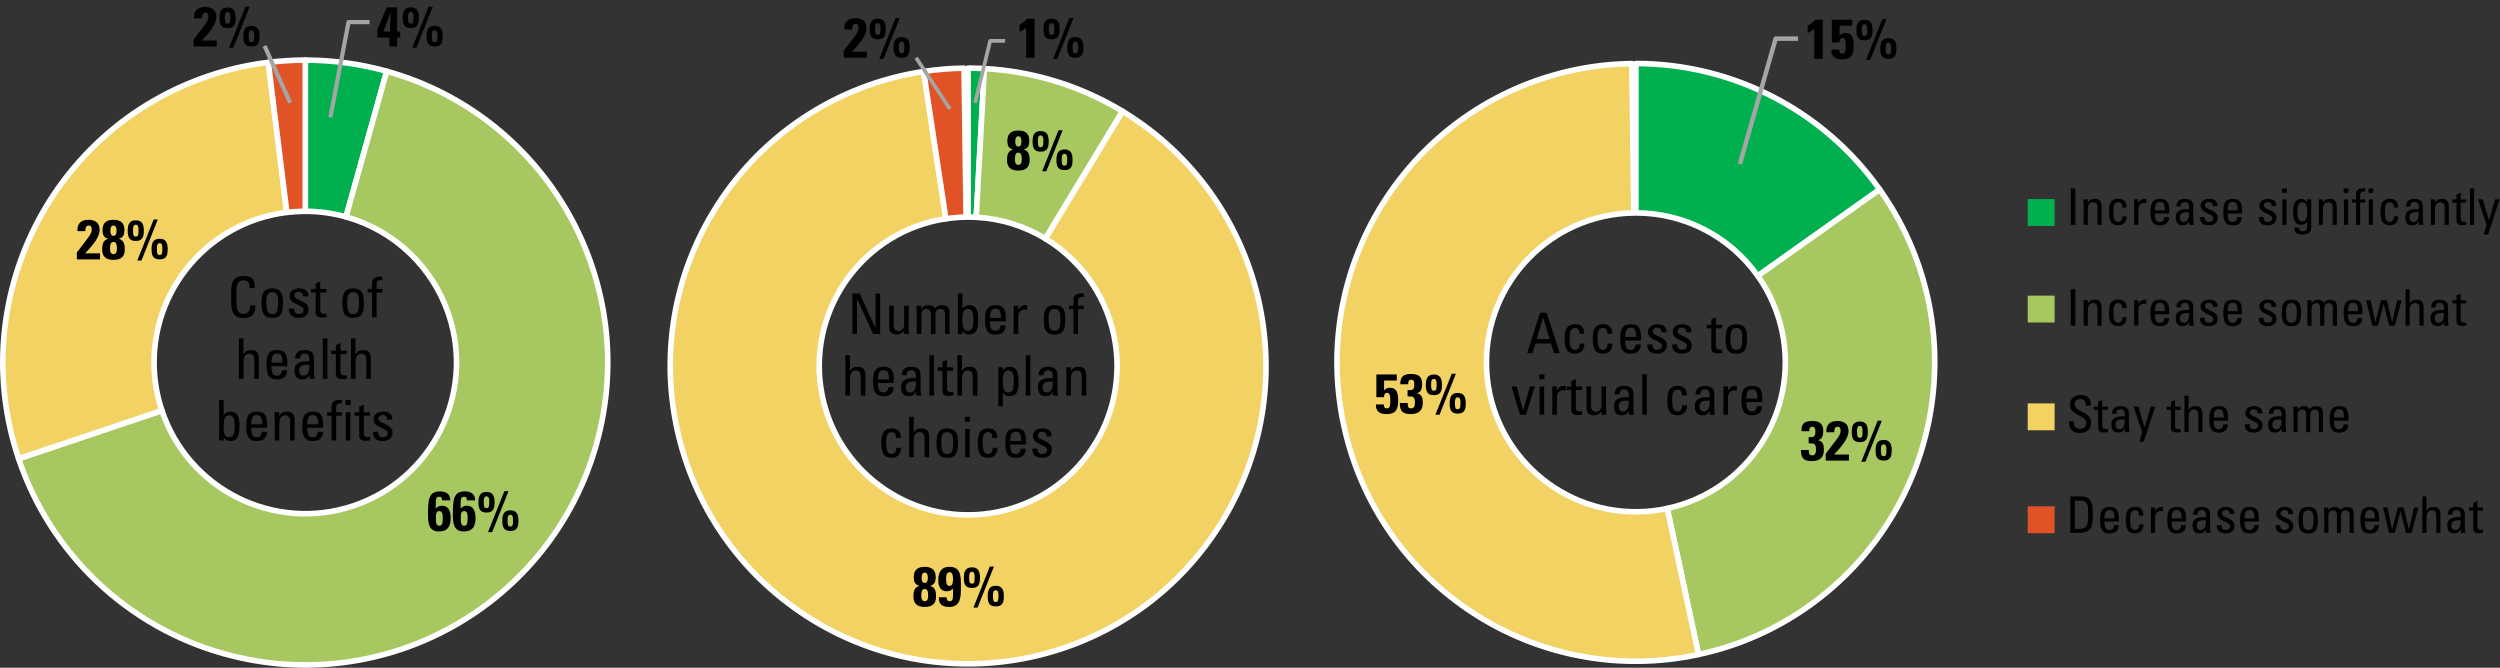
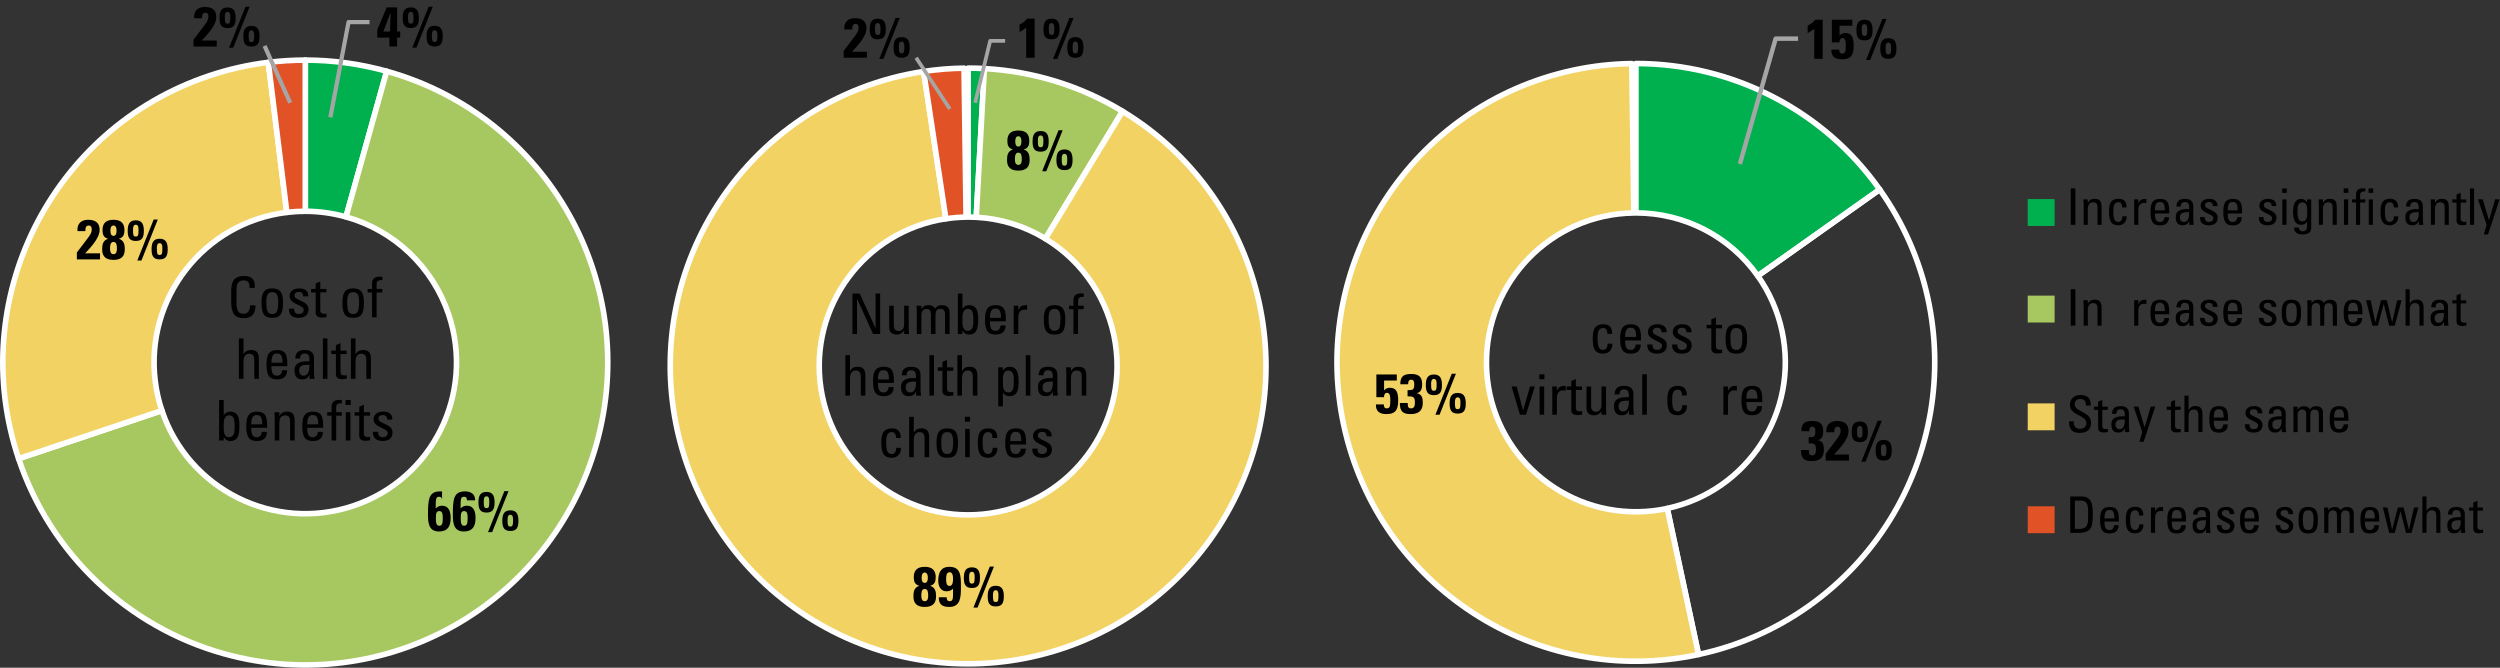
<svg xmlns="http://www.w3.org/2000/svg" version="1.1" id="Layer_1" x="0px" y="0px" viewBox="0 0 446.34 119.22" style="enable-background:new 0 0 446.34 119.22;" xml:space="preserve">
  <rect x="0" y="0" width="446.34" height="119.22" fill="#333333" stroke="none" />
  <style type="text/css">
	.st0{fill:#00B04F;}
	.st1{fill:none;stroke:#FFFFFF;stroke-linejoin:round;stroke-miterlimit:10;}
	.st2{fill:#A7C861;}
	.st3{fill:#F3D264;}
	.st4{fill:#E15226;}
	.st5{fill:none;stroke:#A6A5A5;stroke-width:0.75;stroke-linejoin:round;stroke-miterlimit:10;}
	.st6{fill:none;stroke:#A6A5A5;stroke-width:0.669;stroke-linejoin:round;stroke-miterlimit:10;}
	.st7{fill:none;stroke:#A6A5A5;stroke-width:0.799;stroke-linejoin:round;stroke-miterlimit:10;}
</style>
  <g>
    <g>
      <path class="st0" d="M54.5,10.73c4.91,0,9.8,0.67,14.54,1.99l-7.27,26c-2.37-0.66-4.81-1-7.27-1V10.73z" />
      <path class="st1" d="M54.5,10.73c4.91,0,9.8,0.67,14.54,1.99l-7.27,26c-2.37-0.66-4.81-1-7.27-1L54.5,10.73z" />
    </g>
    <g>
      <path class="st2" d="M69.04,12.72c28.72,8.03,45.49,37.81,37.46,66.53c-8.03,28.72-37.81,45.49-66.53,37.46    C22.74,111.9,9.01,98.86,3.32,81.89l25.59-8.59c4.74,14.13,20.04,21.75,34.18,17.01c14.13-4.74,21.75-20.04,17.01-34.18    c-2.85-8.48-9.71-15-18.33-17.41L69.04,12.72z" />
      <path class="st1" d="M69.04,12.72c28.72,8.03,45.49,37.81,37.46,66.53c-8.03,28.72-37.81,45.49-66.53,37.46    C22.74,111.9,9.01,98.86,3.32,81.89l25.59-8.59c4.74,14.13,20.04,21.75,34.18,17.01c14.13-4.74,21.75-20.04,17.01-34.18    c-2.85-8.48-9.71-15-18.33-17.41L69.04,12.72z" />
    </g>
    <g>
      <path class="st3" d="M3.32,81.89c-9.48-28.27,5.74-58.87,34.01-68.36c3.43-1.15,6.97-1.96,10.57-2.4l3.3,26.79    c-14.8,1.82-25.31,15.3-23.49,30.1c0.22,1.8,0.62,3.57,1.2,5.28L3.32,81.89z" />
      <path class="st1" d="M3.32,81.89c-9.48-28.27,5.74-58.87,34.01-68.36c3.43-1.15,6.97-1.96,10.57-2.4l3.3,26.79    c-14.8,1.82-25.31,15.3-23.49,30.1c0.22,1.8,0.62,3.57,1.2,5.28L3.32,81.89z" />
    </g>
    <g>
      <path class="st4" d="M47.9,11.14c2.19-0.27,4.4-0.41,6.61-0.41v26.99c-1.1,0-2.21,0.07-3.3,0.2L47.9,11.14z" />
      <path class="st1" d="M47.9,11.14c2.19-0.27,4.4-0.41,6.61-0.41v26.99c-1.1,0-2.21,0.07-3.3,0.2L47.9,11.14z" />
    </g>
    <g>
      <polyline class="st5" points="58.98,20.94 62.23,3.94 65.97,3.94   " />
    </g>
    <g>
      <line class="st5" x1="51.81" y1="18.35" x2="47.23" y2="8.19" />
    </g>
    <g>
      <g>
        <path d="M67.36,5.3c1.68-3.95,1.68-3.97,1.69-3.98h1.85v4.31h0.55v1.08H70.9V8.3h-1.38V6.71h-2.16V5.3z M69.64,5.63l0.09-3.33     h-0.02l-1.27,3.33H69.64z" />
        <path d="M71.9,3.21c0-1.04,0.23-1.89,1.44-1.89c1.21,0,1.44,0.85,1.44,1.89c0,1.18-0.32,1.8-1.44,1.8     C72.22,5.01,71.9,4.39,71.9,3.21z M73.83,3.1c0-0.35,0.02-0.99-0.49-0.99c-0.51,0-0.49,0.64-0.49,0.99     c0,0.83,0.05,1.12,0.49,1.12C73.78,4.22,73.83,3.93,73.83,3.1z M74.35,8.51h-0.74l2.92-7.32h0.74L74.35,8.51z M76.16,6.5     c0-1.04,0.23-1.89,1.44-1.89s1.44,0.85,1.44,1.89c0,1.18-0.32,1.8-1.44,1.8C76.48,8.3,76.16,7.68,76.16,6.5z M78.09,6.39     c0-0.35,0.02-0.99-0.49-0.99s-0.49,0.64-0.49,0.99c0,0.83,0.05,1.12,0.49,1.12C78.04,7.51,78.09,7.22,78.09,6.39z" />
      </g>
    </g>
    <g>
      <g>
-         <path d="M78.92,89.33c0.01-0.18-0.02-0.34-0.09-0.45c-0.08-0.12-0.2-0.19-0.4-0.19c-0.62,0-0.64,0.31-0.64,2.08     c0.39-0.34,0.6-0.48,1.12-0.48c1.3,0,1.55,1.15,1.55,2.22c0,1.45-0.53,2.38-2.1,2.38c-1.82,0-1.95-1.56-1.95-2.99     c0-2.78,0.15-4.17,2.14-4.17c1.06,0,1.85,0.45,1.84,1.6H78.92z M79.05,92.52c0-0.88-0.11-1.27-0.64-1.27     c-0.55,0-0.59,0.51-0.59,1.39c0,0.41,0,1.23,0.58,1.23C78.88,93.86,79.05,93.6,79.05,92.52z" />
+         <path d="M78.92,89.33c0.01-0.18-0.02-0.34-0.09-0.45c-0.08-0.12-0.2-0.19-0.4-0.19c-0.62,0-0.64,0.31-0.64,2.08     c0.39-0.34,0.6-0.48,1.12-0.48c1.3,0,1.55,1.15,1.55,2.22c0,1.45-0.53,2.38-2.1,2.38c-1.82,0-1.95-1.56-1.95-2.99     c0-2.78,0.15-4.17,2.14-4.17H78.92z M79.05,92.52c0-0.88-0.11-1.27-0.64-1.27     c-0.55,0-0.59,0.51-0.59,1.39c0,0.41,0,1.23,0.58,1.23C78.88,93.86,79.05,93.6,79.05,92.52z" />
        <path d="M83.36,89.33c0.01-0.18-0.02-0.34-0.09-0.45c-0.08-0.12-0.2-0.19-0.4-0.19c-0.62,0-0.64,0.31-0.64,2.08     c0.39-0.34,0.6-0.48,1.12-0.48c1.3,0,1.55,1.15,1.55,2.22c0,1.45-0.53,2.38-2.1,2.38c-1.82,0-1.95-1.56-1.95-2.99     c0-2.78,0.15-4.17,2.14-4.17c1.06,0,1.85,0.45,1.84,1.6H83.36z M83.49,92.52c0-0.88-0.11-1.27-0.64-1.27     c-0.55,0-0.59,0.51-0.59,1.39c0,0.41,0,1.23,0.58,1.23C83.32,93.86,83.49,93.6,83.49,92.52z" />
        <path d="M85.42,89.71c0-1.04,0.23-1.89,1.44-1.89c1.21,0,1.44,0.85,1.44,1.89c0,1.18-0.32,1.8-1.44,1.8     C85.74,91.51,85.42,90.89,85.42,89.71z M87.35,89.6c0-0.35,0.02-0.99-0.49-0.99c-0.51,0-0.49,0.64-0.49,0.99     c0,0.83,0.05,1.12,0.49,1.12C87.3,90.72,87.35,90.43,87.35,89.6z M87.87,95h-0.74l2.92-7.32h0.74L87.87,95z M89.68,93     c0-1.04,0.23-1.89,1.44-1.89s1.44,0.85,1.44,1.89c0,1.18-0.32,1.8-1.44,1.8C90,94.79,89.68,94.17,89.68,93z M91.6,92.89     c0-0.35,0.02-0.99-0.49-0.99s-0.49,0.64-0.49,0.99c0,0.83,0.05,1.12,0.49,1.12C91.55,94,91.6,93.72,91.6,92.89z" />
      </g>
    </g>
    <g>
      <g>
        <path d="M13.72,46.31v-1.23c2.2-2.93,2.66-3.27,2.66-4.14c0-0.35-0.13-0.68-0.53-0.68c-0.58,0-0.61,0.55-0.61,1h-1.41     c-0.1-1.3,0.63-2.02,1.92-2.02c1.21,0,2.04,0.49,2.04,1.8c0,1.57-1.83,3.35-2.59,4.19h2.66v1.08H13.72z" />
        <path d="M18.24,44.52c0-0.86,0.13-1.57,1.03-1.89v-0.02c-0.79-0.2-0.97-0.78-0.97-1.52c0-1.27,0.67-1.85,1.96-1.85     c1.29,0,1.96,0.58,1.96,1.85c0,0.74-0.18,1.32-0.97,1.52v0.02c0.9,0.32,1.03,1.03,1.03,1.89c0,1.31-0.7,1.88-2.02,1.88     S18.24,45.83,18.24,44.52z M19.65,44.43c0,0.4,0.07,0.95,0.61,0.95s0.61-0.55,0.61-0.95c0-0.42,0.02-1.24-0.61-1.24     C19.63,43.19,19.65,44.01,19.65,44.43z M19.71,41.17c0,0.36,0.05,0.94,0.55,0.94s0.55-0.58,0.55-0.94c0-0.34-0.06-0.91-0.55-0.91     S19.71,40.83,19.71,41.17z" />
        <path d="M22.8,41.22c0-1.04,0.23-1.89,1.44-1.89c1.21,0,1.44,0.85,1.44,1.89c0,1.18-0.32,1.8-1.44,1.8     C23.12,43.02,22.8,42.4,22.8,41.22z M24.73,41.11c0-0.35,0.02-0.99-0.49-0.99c-0.51,0-0.49,0.64-0.49,0.99     c0,0.83,0.05,1.12,0.49,1.12C24.68,42.23,24.73,41.94,24.73,41.11z M25.25,46.52h-0.74l2.92-7.32h0.74L25.25,46.52z M27.06,44.51     c0-1.04,0.23-1.89,1.44-1.89s1.44,0.85,1.44,1.89c0,1.18-0.32,1.8-1.44,1.8C27.38,46.31,27.06,45.69,27.06,44.51z M28.99,44.4     c0-0.35,0.02-0.99-0.49-0.99s-0.49,0.64-0.49,0.99c0,0.83,0.05,1.12,0.49,1.12C28.94,45.52,28.99,45.23,28.99,44.4z" />
      </g>
    </g>
    <g>
      <g>
        <path d="M34.55,8.31V7.08c2.2-2.93,2.66-3.27,2.66-4.14c0-0.35-0.13-0.68-0.53-0.68c-0.58,0-0.61,0.55-0.61,1h-1.41     c-0.1-1.3,0.63-2.02,1.92-2.02c1.21,0,2.04,0.49,2.04,1.8c0,1.57-1.83,3.35-2.59,4.19h2.66v1.08H34.55z" />
        <path d="M39.19,3.22c0-1.04,0.23-1.89,1.44-1.89c1.21,0,1.44,0.85,1.44,1.89c0,1.18-0.32,1.8-1.44,1.8     C39.51,5.02,39.19,4.4,39.19,3.22z M41.12,3.11c0-0.35,0.02-0.99-0.49-0.99c-0.51,0-0.49,0.64-0.49,0.99     c0,0.83,0.05,1.12,0.49,1.12C41.07,4.23,41.12,3.94,41.12,3.11z M41.64,8.52H40.9l2.92-7.32h0.74L41.64,8.52z M43.45,6.51     c0-1.04,0.23-1.89,1.44-1.89s1.44,0.85,1.44,1.89c0,1.18-0.32,1.8-1.44,1.8C43.77,8.31,43.45,7.69,43.45,6.51z M45.38,6.4     c0-0.35,0.02-0.99-0.49-0.99S44.4,6.05,44.4,6.4c0,0.83,0.05,1.12,0.49,1.12C45.33,7.52,45.38,7.23,45.38,6.4z" />
      </g>
    </g>
    <g>
      <g>
        <path d="M44.54,51.41c0.01-0.41-0.02-0.82-0.21-1.05c-0.19-0.23-0.62-0.31-0.81-0.31c-0.76,0-1.06,0.46-1.09,0.56     c-0.03,0.08-0.21,0.26-0.21,1.5v1.93c0,1.77,0.58,1.98,1.29,1.98c0.28,0,1.13-0.1,1.14-1.51h0.95c0.04,2.28-1.57,2.28-2.04,2.28     c-0.9,0-2.28-0.06-2.28-2.86v-2.04c0-2.04,0.9-2.62,2.32-2.62c1.43,0,1.98,0.74,1.89,2.14H44.54z" />
        <path d="M46.69,54.19c0-1.48,0.17-2.7,1.92-2.7s1.92,1.22,1.92,2.7c0,2.23-0.85,2.55-1.92,2.55S46.69,56.42,46.69,54.19z      M49.67,53.84c0-1.38-0.43-1.68-1.06-1.68c-0.63,0-1.06,0.3-1.06,1.68c0,1.64,0.21,2.23,1.06,2.23S49.67,55.48,49.67,53.84z" />
        <path d="M53.32,56.74c-1.09,0-1.77-0.48-1.74-1.64h0.93c0,0.29,0.01,0.97,0.84,0.97c0.49,0,0.87-0.25,0.87-0.77     c0-0.9-2.52-0.92-2.52-2.43c0-0.53,0.32-1.38,1.74-1.38c0.9,0,1.67,0.43,1.6,1.43h-0.91c0.01-0.53-0.27-0.81-0.79-0.81     c-0.44,0-0.78,0.24-0.78,0.68c0,0.89,2.52,0.87,2.52,2.41C55.08,56.31,54.32,56.74,53.32,56.74z" />
        <path d="M56.36,51.59v-0.97l0.82-0.37v1.34h1.1v0.62h-1.1v3.09c0,0.32,0,0.73,0.75,0.73c0.06,0,0.19-0.02,0.37-0.04v0.63     c-0.27,0.02-0.54,0.08-0.81,0.08c-0.78,0-1.13-0.32-1.13-0.9v-3.59h-0.83v-0.62H56.36z" />
        <path d="M61.13,54.19c0-1.48,0.17-2.7,1.92-2.7c1.75,0,1.92,1.22,1.92,2.7c0,2.23-0.85,2.55-1.92,2.55     C61.98,56.74,61.13,56.42,61.13,54.19z M64.11,53.84c0-1.38-0.43-1.68-1.06-1.68c-0.63,0-1.06,0.3-1.06,1.68     c0,1.64,0.21,2.23,1.06,2.23S64.11,55.48,64.11,53.84z" />
        <path d="M66.42,51.59v-0.98c0-1.02,0.72-1.22,1.45-1.22c0.17,0,0.27,0.01,0.39,0.03v0.59c-0.87-0.06-1.02,0.31-1.02,0.72v0.86     h1.02v0.62h-1.02v4.43h-0.82v-4.43h-0.78v-0.62H66.42z" />
        <path d="M45.4,67.64v-3.42c0-0.62-0.2-1.06-0.9-1.06c-0.82,0-1.03,0.66-1.03,1.51v2.97h-0.82v-7.22h0.82v2.82h0.04     c0.33-0.59,0.71-0.75,1.37-0.75c0.86,0,1.34,0.43,1.34,1.57v3.58H45.4z" />
        <path d="M48.46,65.38c0,1.41,0.38,1.69,1.02,1.69c0.56,0,0.85-0.45,0.88-0.96h0.9c-0.01,1.12-0.7,1.63-1.76,1.63     c-1.07,0-1.92-0.32-1.92-2.55c0-1.48,0.17-2.7,1.92-2.7c1.44,0,1.8,0.79,1.8,2.46v0.43H48.46z M50.43,64.76     c0-1.47-0.41-1.65-1.01-1.65c-0.52,0-0.95,0.25-0.96,1.65H50.43z" />
        <path d="M55.26,66.91h-0.02c-0.25,0.58-0.64,0.83-1.27,0.83c-1.07,0-1.38-0.69-1.38-1.66c0-1.53,1.5-1.6,2.65-1.57     c0.02-0.67,0.03-1.4-0.85-1.4c-0.55,0-0.84,0.37-0.79,0.9h-0.89c0.04-1.13,0.64-1.52,1.71-1.52c1.3,0,1.64,0.67,1.64,1.52v2.43     c0,0.4,0.04,0.81,0.1,1.2h-0.9V66.91z M53.41,66.14c0,0.49,0.24,0.93,0.79,0.93c0.5,0,1.12-0.31,1.04-1.94     C54.46,65.14,53.41,65.07,53.41,66.14z" />
        <path d="M58.46,67.64h-0.82v-7.22h0.82V67.64z" />
        <path d="M59.97,62.59v-0.97l0.82-0.37v1.34h1.1v0.62h-1.1v3.09c0,0.32,0,0.73,0.75,0.73c0.06,0,0.19-0.02,0.37-0.04v0.63     c-0.27,0.02-0.54,0.08-0.81,0.08c-0.78,0-1.13-0.32-1.13-0.9v-3.59h-0.83v-0.62H59.97z" />
        <path d="M65.4,67.64v-3.42c0-0.62-0.2-1.06-0.9-1.06c-0.82,0-1.03,0.66-1.03,1.51v2.97h-0.82v-7.22h0.82v2.82h0.04     c0.33-0.59,0.71-0.75,1.37-0.75c0.86,0,1.34,0.43,1.34,1.57v3.58H65.4z" />
        <path d="M39.94,78.64h-0.82v-7.22h0.82v2.68h0.03c0.28-0.4,0.63-0.61,1.11-0.61c1.63,0,1.67,1.45,1.67,2.71     c0,2.22-0.82,2.54-1.63,2.54c-0.53,0-0.88-0.23-1.16-0.7h-0.02V78.64z M40.86,78.06c1.03,0,1.03-1.1,1.03-1.86     c0-1.35-0.12-2.05-1-2.05c-0.91,0-0.95,1.08-0.95,1.75C39.94,76.68,39.85,78.06,40.86,78.06z" />
        <path d="M44.85,76.38c0,1.41,0.38,1.69,1.02,1.69c0.56,0,0.85-0.45,0.88-0.96h0.9c-0.01,1.12-0.7,1.63-1.76,1.63     c-1.07,0-1.92-0.32-1.92-2.55c0-1.48,0.17-2.7,1.92-2.7c1.44,0,1.8,0.79,1.8,2.46v0.43H44.85z M46.82,75.76     c0-1.47-0.41-1.65-1.01-1.65c-0.52,0-0.95,0.25-0.96,1.65H46.82z" />
        <path d="M51.79,78.64v-3.5c0-0.54-0.19-0.98-0.89-0.98c-0.9,0-1.03,0.8-1.03,1.49v2.99h-0.82v-4c0-0.35-0.02-0.7-0.05-1.05h0.87     v0.65h0.04c0.32-0.57,0.7-0.75,1.35-0.75c1.08,0,1.35,0.65,1.35,1.65v3.5H51.79z" />
        <path d="M54.85,76.38c0,1.41,0.38,1.69,1.02,1.69c0.56,0,0.85-0.45,0.88-0.96h0.9c-0.01,1.12-0.7,1.63-1.76,1.63     c-1.07,0-1.92-0.32-1.92-2.55c0-1.48,0.17-2.7,1.92-2.7c1.44,0,1.8,0.79,1.8,2.46v0.43H54.85z M56.82,75.76     c0-1.47-0.41-1.65-1.01-1.65c-0.52,0-0.95,0.25-0.96,1.65H56.82z" />
        <path d="M59.2,73.59v-0.98c0-1.02,0.72-1.22,1.45-1.22c0.17,0,0.27,0.01,0.39,0.03v0.59c-0.87-0.06-1.02,0.31-1.02,0.72v0.86     h1.02v0.62h-1.02v4.43H59.2v-4.43h-0.78v-0.62H59.2z M61.69,71.42h0.92v0.88h-0.92V71.42z M62.56,78.64h-0.82v-5.05h0.82V78.64z" />
        <path d="M64.14,73.59v-0.97l0.82-0.37v1.34h1.1v0.62h-1.1v3.09c0,0.32,0,0.73,0.75,0.73c0.06,0,0.19-0.02,0.37-0.04v0.63     c-0.27,0.02-0.54,0.08-0.81,0.08c-0.78,0-1.13-0.32-1.13-0.9v-3.59h-0.83v-0.62H64.14z" />
        <path d="M68.32,78.73c-1.09,0-1.77-0.48-1.74-1.64h0.93c0,0.29,0.01,0.97,0.84,0.97c0.49,0,0.87-0.25,0.87-0.77     c0-0.9-2.52-0.92-2.52-2.43c0-0.53,0.32-1.38,1.74-1.38c0.9,0,1.67,0.43,1.6,1.43h-0.91c0.01-0.53-0.27-0.81-0.79-0.81     c-0.44,0-0.78,0.24-0.78,0.68c0,0.89,2.52,0.87,2.52,2.41C70.08,78.31,69.32,78.73,68.32,78.73z" />
      </g>
    </g>
    <g>
      <path class="st0" d="M172.85,12.16c0.97,0,1.93,0.03,2.9,0.08l-1.45,26.55c-0.48-0.03-0.97-0.04-1.45-0.04V12.16z" />
      <path class="st1" d="M172.85,12.16c0.97,0,1.93,0.03,2.9,0.08l-1.45,26.55c-0.48-0.03-0.97-0.04-1.45-0.04L172.85,12.16z" />
    </g>
    <g>
      <path class="st2" d="M175.74,12.24c8.73,0.48,17.2,3.1,24.68,7.63l-13.79,22.73c-3.74-2.27-7.98-3.58-12.34-3.81L175.74,12.24z" />
      <path class="st1" d="M175.74,12.24c8.73,0.48,17.2,3.1,24.68,7.63l-13.79,22.73c-3.74-2.27-7.98-3.58-12.34-3.81L175.74,12.24z" />
    </g>
    <g>
      <path class="st3" d="M200.42,19.87c25.11,15.23,33.12,47.93,17.89,73.04c-15.23,25.11-47.93,33.12-73.04,17.89    c-25.11-15.23-33.12-47.93-17.89-73.04c8.18-13.49,21.93-22.65,37.53-25l3.97,26.29c-14.52,2.19-24.51,15.74-22.32,30.26    c2.19,14.52,15.74,24.51,30.26,22.32c14.52-2.19,24.51-15.74,22.32-30.26c-1.18-7.8-5.76-14.67-12.5-18.76L200.42,19.87z" />
      <path class="st1" d="M200.42,19.87c25.11,15.23,33.12,47.93,17.89,73.04s-47.93,33.12-73.04,17.89    c-25.11-15.23-33.12-47.93-17.89-73.04c8.18-13.49,21.93-22.65,37.53-25l3.97,26.29c-14.52,2.19-24.51,15.74-22.32,30.26    c2.19,14.52,15.74,24.51,30.26,22.32c14.52-2.19,24.51-15.74,22.32-30.26c-1.18-7.8-5.76-14.67-12.5-18.76L200.42,19.87z" />
    </g>
    <g>
      <path class="st4" d="M164.9,12.76c2.39-0.36,4.8-0.56,7.22-0.59l0.36,26.59c-1.21,0.02-2.41,0.12-3.61,0.3L164.9,12.76z" />
      <path class="st1" d="M164.9,12.76c2.39-0.36,4.8-0.56,7.22-0.59l0.36,26.59c-1.21,0.02-2.41,0.12-3.61,0.3L164.9,12.76z" />
    </g>
    <g>
      <polyline class="st6" points="174.1,18.35 176.78,7.3 179.45,7.3   " />
    </g>
    <g>
      <line class="st6" x1="169.58" y1="19.45" x2="163.56" y2="10.31" />
    </g>
    <g>
      <g>
        <g>
          <path d="M182.03,4.41c0.5-0.28,0.99-0.61,1.35-1.08h1.34v6.98h-1.51V4.94c-0.36,0.3-0.77,0.56-1.18,0.78V4.41z" />
          <path d="M186.3,5.22c0-1.04,0.23-1.89,1.44-1.89c1.21,0,1.44,0.85,1.44,1.89c0,1.18-0.32,1.8-1.44,1.8      C186.62,7.02,186.3,6.4,186.3,5.22z M188.23,5.11c0-0.35,0.02-0.99-0.49-0.99c-0.51,0-0.49,0.64-0.49,0.99      c0,0.83,0.05,1.12,0.49,1.12C188.18,6.23,188.23,5.94,188.23,5.11z M188.75,10.52h-0.74l2.92-7.32h0.74L188.75,10.52z       M190.55,8.51c0-1.04,0.23-1.89,1.44-1.89s1.44,0.85,1.44,1.89c0,1.18-0.32,1.8-1.44,1.8C190.87,10.31,190.55,9.69,190.55,8.51z       M192.48,8.4c0-0.35,0.02-0.99-0.49-0.99s-0.49,0.64-0.49,0.99c0,0.83,0.05,1.12,0.49,1.12C192.43,9.52,192.48,9.23,192.48,8.4z      " />
        </g>
      </g>
    </g>
    <g>
      <g>
        <g>
          <path d="M179.79,28.58c0-0.86,0.13-1.57,1.03-1.89v-0.02c-0.79-0.2-0.97-0.78-0.97-1.52c0-1.27,0.67-1.85,1.96-1.85      c1.29,0,1.96,0.58,1.96,1.85c0,0.74-0.18,1.32-0.97,1.52v0.02c0.9,0.32,1.03,1.03,1.03,1.89c0,1.31-0.7,1.88-2.02,1.88      S179.79,29.89,179.79,28.58z M181.2,28.49c0,0.4,0.07,0.95,0.61,0.95s0.61-0.55,0.61-0.95c0-0.42,0.02-1.24-0.61-1.24      C181.18,27.25,181.2,28.07,181.2,28.49z M181.26,25.23c0,0.36,0.05,0.94,0.55,0.94c0.5,0,0.55-0.58,0.55-0.94      c0-0.34-0.06-0.91-0.55-0.91S181.26,24.89,181.26,25.23z" />
          <path d="M184.35,25.28c0-1.04,0.23-1.89,1.44-1.89c1.21,0,1.44,0.85,1.44,1.89c0,1.18-0.32,1.8-1.44,1.8      C184.67,27.08,184.35,26.46,184.35,25.28z M186.28,25.17c0-0.35,0.02-0.99-0.49-0.99c-0.51,0-0.49,0.64-0.49,0.99      c0,0.83,0.05,1.12,0.49,1.12C186.23,26.29,186.28,26,186.28,25.17z M186.8,30.58h-0.74l2.92-7.32h0.74L186.8,30.58z       M188.61,28.57c0-1.04,0.23-1.89,1.44-1.89s1.44,0.85,1.44,1.89c0,1.18-0.32,1.8-1.44,1.8      C188.93,30.37,188.61,29.75,188.61,28.57z M190.54,28.46c0-0.35,0.02-0.99-0.49-0.99s-0.49,0.64-0.49,0.99      c0,0.83,0.05,1.12,0.49,1.12C190.49,29.58,190.54,29.29,190.54,28.46z" />
        </g>
      </g>
    </g>
    <g>
      <g>
        <g>
          <path d="M163.08,106.48c0-0.86,0.13-1.57,1.03-1.89v-0.02c-0.79-0.2-0.97-0.78-0.97-1.52c0-1.27,0.67-1.85,1.96-1.85      c1.29,0,1.96,0.58,1.96,1.85c0,0.74-0.18,1.32-0.97,1.52v0.02c0.9,0.32,1.03,1.03,1.03,1.89c0,1.31-0.7,1.88-2.02,1.88      S163.08,107.79,163.08,106.48z M164.49,106.39c0,0.4,0.07,0.95,0.61,0.95s0.61-0.55,0.61-0.95c0-0.42,0.02-1.24-0.61-1.24      C164.47,105.15,164.49,105.97,164.49,106.39z M164.55,103.13c0,0.36,0.05,0.94,0.55,0.94c0.5,0,0.55-0.58,0.55-0.94      c0-0.34-0.06-0.91-0.55-0.91S164.55,102.79,164.55,103.13z" />
          <path d="M169.01,106.63c0,0.18,0.02,0.36,0.1,0.49s0.21,0.22,0.42,0.22c0.7,0,0.62-0.57,0.62-2.23      c-0.32,0.32-0.71,0.46-1.16,0.46c-1.07,0-1.48-0.96-1.48-1.89c0-1.37,0.42-2.48,1.99-2.48c2.07,0,2.06,1.65,2.06,3.61      c0,1.72-0.03,3.55-2.07,3.55c-1.21,0-1.91-0.41-1.88-1.73H169.01z M169.52,104.61c0.6,0,0.63-0.81,0.63-1.24      c0-0.44-0.02-1.21-0.62-1.21c-0.61,0-0.61,0.81-0.61,1.24S168.92,104.61,169.52,104.61z" />
          <path d="M172.08,103.18c0-1.04,0.23-1.89,1.44-1.89c1.21,0,1.44,0.85,1.44,1.89c0,1.18-0.32,1.8-1.44,1.8      C172.4,104.98,172.08,104.36,172.08,103.18z M174.01,103.07c0-0.35,0.02-0.99-0.49-0.99c-0.51,0-0.49,0.64-0.49,0.99      c0,0.83,0.05,1.12,0.49,1.12C173.96,104.19,174.01,103.9,174.01,103.07z M174.53,108.48h-0.74l2.92-7.32h0.74L174.53,108.48z       M176.34,106.47c0-1.04,0.23-1.89,1.44-1.89s1.44,0.85,1.44,1.89c0,1.18-0.32,1.8-1.44,1.8      C176.65,108.27,176.34,107.65,176.34,106.47z M178.26,106.36c0-0.35,0.02-0.99-0.49-0.99s-0.49,0.64-0.49,0.99      c0,0.83,0.05,1.12,0.49,1.12C178.21,107.48,178.26,107.19,178.26,106.36z" />
        </g>
      </g>
    </g>
    <g>
      <g>
        <g>
          <path d="M150.63,10.31V9.08c2.2-2.93,2.66-3.27,2.66-4.14c0-0.35-0.13-0.68-0.53-0.68c-0.58,0-0.61,0.55-0.61,1h-1.41      c-0.1-1.3,0.63-2.02,1.92-2.02c1.21,0,2.04,0.49,2.04,1.8c0,1.57-1.83,3.35-2.59,4.19h2.66v1.08H150.63z" />
          <path d="M155.27,5.22c0-1.04,0.23-1.89,1.44-1.89c1.21,0,1.44,0.85,1.44,1.89c0,1.18-0.32,1.8-1.44,1.8      C155.59,7.02,155.27,6.4,155.27,5.22z M157.2,5.11c0-0.35,0.02-0.99-0.49-0.99c-0.51,0-0.49,0.64-0.49,0.99      c0,0.83,0.05,1.12,0.49,1.12C157.15,6.23,157.2,5.94,157.2,5.11z M157.72,10.52h-0.74l2.92-7.32h0.74L157.72,10.52z       M159.53,8.51c0-1.04,0.23-1.89,1.44-1.89s1.44,0.85,1.44,1.89c0,1.18-0.32,1.8-1.44,1.8C159.85,10.31,159.53,9.69,159.53,8.51z       M161.46,8.4c0-0.35,0.02-0.99-0.49-0.99s-0.49,0.64-0.49,0.99c0,0.83,0.05,1.12,0.49,1.12C161.41,9.52,161.46,9.23,161.46,8.4z      " />
        </g>
      </g>
    </g>
    <g>
      <g>
        <path d="M157.14,52.41v7.22h-1.26l-2.85-6.26h-0.02v6.26h-0.82v-7.22h1.3l2.81,6.18h0.02v-6.18H157.14z" />
        <path d="M161.42,54.58h0.82v4c0,0.35,0.02,0.7,0.05,1.05h-0.87v-0.61h-0.03c-0.27,0.46-0.75,0.71-1.28,0.71     c-0.88,0-1.36-0.44-1.36-1.3v-3.85h0.82v3.5c0,0.61,0.28,1.02,0.86,1.02c0.44,0,0.99-0.33,0.99-1.17V54.58z" />
        <path d="M166.2,59.63v-3.5c0-0.51-0.14-0.98-0.8-0.98c-0.25,0-0.59,0.15-0.71,0.34c-0.15,0.25-0.19,0.55-0.19,0.74v3.4h-0.82v-4     c0-0.35-0.02-0.7-0.05-1.05h0.87v0.63h0.02c0.24-0.54,0.67-0.73,1.26-0.73c0.46,0,0.99,0.19,1.18,0.65     c0.28-0.54,0.74-0.65,1.2-0.65c0.53,0,1.38,0.12,1.38,1.31v3.84h-0.82v-3.5c0-0.51-0.14-0.98-0.8-0.98     c-0.31,0-0.4,0.01-0.62,0.19c-0.24,0.2-0.28,0.7-0.28,0.89v3.4H166.2z" />
        <path d="M171.83,59.63h-0.82v-7.22h0.82v2.68h0.03c0.28-0.4,0.63-0.61,1.11-0.61c1.63,0,1.67,1.45,1.67,2.71     c0,2.22-0.82,2.54-1.63,2.54c-0.53,0-0.88-0.23-1.16-0.7h-0.02V59.63z M172.75,59.06c1.03,0,1.03-1.1,1.03-1.86     c0-1.35-0.12-2.05-1-2.05c-0.91,0-0.95,1.08-0.95,1.75C171.83,57.67,171.74,59.06,172.75,59.06z" />
        <path d="M176.74,57.37c0,1.41,0.38,1.69,1.02,1.69c0.56,0,0.85-0.45,0.88-0.96h0.9c-0.01,1.12-0.7,1.63-1.76,1.63     c-1.07,0-1.92-0.32-1.92-2.55c0-1.48,0.17-2.7,1.92-2.7c1.44,0,1.8,0.79,1.8,2.46v0.43H176.74z M178.71,56.75     c0-1.47-0.41-1.65-1.01-1.65c-0.52,0-0.95,0.25-0.96,1.65H178.71z" />
        <path d="M181.8,55.34h0.02c0.34-0.77,0.76-0.86,1.56-0.86v0.85c-0.07-0.01-0.15-0.02-0.22-0.03c-0.07-0.01-0.14-0.02-0.22-0.02     c-0.91,0-1.14,0.69-1.14,1.37v2.98h-0.82v-5.05h0.82V55.34z" />
        <path d="M186.36,57.18c0-1.48,0.17-2.7,1.92-2.7s1.92,1.22,1.92,2.7c0,2.23-0.85,2.55-1.92,2.55S186.36,59.41,186.36,57.18z      M189.33,56.83c0-1.38-0.43-1.68-1.06-1.68c-0.63,0-1.06,0.3-1.06,1.68c0,1.64,0.21,2.23,1.06,2.23S189.33,58.47,189.33,56.83z" />
        <path d="M191.65,54.58V53.6c0-1.02,0.72-1.22,1.45-1.22c0.17,0,0.27,0.01,0.39,0.03V53c-0.87-0.06-1.02,0.31-1.02,0.72v0.86h1.02     v0.62h-1.02v4.43h-0.82V55.2h-0.78v-0.62H191.65z" />
        <path d="M153.68,70.63v-3.42c0-0.62-0.2-1.06-0.9-1.06c-0.82,0-1.03,0.66-1.03,1.51v2.97h-0.82v-7.22h0.82v2.82h0.04     c0.33-0.59,0.71-0.75,1.37-0.75c0.86,0,1.34,0.43,1.34,1.57v3.58H153.68z" />
        <path d="M156.75,68.37c0,1.41,0.38,1.69,1.02,1.69c0.56,0,0.85-0.45,0.88-0.96h0.9c-0.01,1.12-0.7,1.63-1.76,1.63     c-1.07,0-1.92-0.32-1.92-2.55c0-1.48,0.17-2.7,1.92-2.7c1.44,0,1.8,0.79,1.8,2.46v0.43H156.75z M158.71,67.75     c0-1.47-0.41-1.65-1.01-1.65c-0.52,0-0.95,0.25-0.96,1.65H158.71z" />
        <path d="M163.54,69.9h-0.02c-0.25,0.58-0.64,0.83-1.27,0.83c-1.07,0-1.38-0.69-1.38-1.66c0-1.53,1.5-1.6,2.65-1.57     c0.02-0.67,0.03-1.4-0.85-1.4c-0.55,0-0.84,0.37-0.79,0.9H161c0.04-1.13,0.64-1.52,1.71-1.52c1.3,0,1.64,0.67,1.64,1.52v2.43     c0,0.4,0.04,0.81,0.1,1.2h-0.9V69.9z M161.7,69.13c0,0.49,0.24,0.93,0.79,0.93c0.5,0,1.12-0.31,1.04-1.94     C162.74,68.13,161.7,68.06,161.7,69.13z" />
        <path d="M166.75,70.63h-0.82v-7.22h0.82V70.63z" />
        <path d="M168.26,65.58v-0.97l0.82-0.37v1.34h1.1v0.62h-1.1v3.09c0,0.32,0,0.73,0.75,0.73c0.06,0,0.19-0.02,0.37-0.04v0.63     c-0.27,0.02-0.54,0.08-0.81,0.08c-0.78,0-1.13-0.32-1.13-0.9V66.2h-0.83v-0.62H168.26z" />
        <path d="M173.68,70.63v-3.42c0-0.62-0.2-1.06-0.9-1.06c-0.82,0-1.03,0.66-1.03,1.51v2.97h-0.82v-7.22h0.82v2.82h0.04     c0.33-0.59,0.71-0.75,1.37-0.75c0.86,0,1.34,0.43,1.34,1.57v3.58H173.68z" />
        <path d="M179.05,66.18h0.02c0.28-0.47,0.63-0.7,1.16-0.7c0.81,0,1.63,0.32,1.63,2.54c0,1.26-0.04,2.71-1.67,2.71     c-0.48,0-0.83-0.21-1.11-0.61h-0.03v2.42h-0.82v-6.96h0.82V66.18z M181,68.02c0-0.76,0-1.87-1.03-1.87     c-1.01,0-0.92,1.4-0.92,2.17c0,0.67,0.04,1.74,0.95,1.74C180.88,70.06,181,69.37,181,68.02z" />
        <path d="M183.96,70.63h-0.82v-7.22h0.82V70.63z" />
        <path d="M187.98,69.9h-0.02c-0.25,0.58-0.64,0.83-1.27,0.83c-1.07,0-1.38-0.69-1.38-1.66c0-1.53,1.5-1.6,2.65-1.57     c0.02-0.67,0.03-1.4-0.85-1.4c-0.55,0-0.84,0.37-0.79,0.9h-0.89c0.04-1.13,0.64-1.52,1.71-1.52c1.3,0,1.64,0.67,1.64,1.52v2.43     c0,0.4,0.04,0.81,0.1,1.2h-0.9V69.9z M186.13,69.13c0,0.49,0.24,0.93,0.79,0.93c0.5,0,1.12-0.31,1.04-1.94     C187.18,68.13,186.13,68.06,186.13,69.13z" />
        <path d="M193.12,70.63v-3.5c0-0.54-0.19-0.98-0.89-0.98c-0.9,0-1.03,0.8-1.03,1.49v2.99h-0.82v-4c0-0.35-0.02-0.7-0.05-1.05h0.87     v0.65h0.04c0.32-0.57,0.7-0.75,1.35-0.75c1.08,0,1.35,0.65,1.35,1.65v3.5H193.12z" />
        <path d="M159.97,78.2c0.02-0.83-0.39-1.05-0.7-1.05c-0.63,0-1.06,0.3-1.06,1.68c0,1.64,0.21,2.23,1.06,2.23     c0.19,0,0.76-0.2,0.73-1.11h0.86c0.03,1.42-1.03,1.78-1.59,1.78c-1.07,0-1.92-0.32-1.92-2.55c0-1.48,0.17-2.7,1.92-2.7     c1.01,0,1.6,0.59,1.55,1.72H159.97z" />
        <path d="M165.07,81.63v-3.42c0-0.62-0.2-1.06-0.9-1.06c-0.82,0-1.03,0.66-1.03,1.51v2.97h-0.82v-7.22h0.82v2.82h0.04     c0.33-0.59,0.71-0.75,1.37-0.75c0.86,0,1.34,0.43,1.34,1.57v3.58H165.07z" />
        <path d="M167.2,79.18c0-1.48,0.17-2.7,1.92-2.7s1.92,1.22,1.92,2.7c0,2.23-0.85,2.55-1.92,2.55S167.2,81.41,167.2,79.18z      M170.17,78.83c0-1.38-0.43-1.68-1.06-1.68c-0.63,0-1.06,0.3-1.06,1.68c0,1.64,0.21,2.23,1.06,2.23S170.17,80.47,170.17,78.83z" />
        <path d="M172.27,74.41h0.92v0.88h-0.92V74.41z M173.13,81.63h-0.82v-5.05h0.82V81.63z" />
        <path d="M177.19,78.2c0.02-0.83-0.39-1.05-0.7-1.05c-0.63,0-1.06,0.3-1.06,1.68c0,1.64,0.21,2.23,1.06,2.23     c0.19,0,0.76-0.2,0.73-1.11h0.86c0.03,1.42-1.03,1.78-1.59,1.78c-1.07,0-1.92-0.32-1.92-2.55c0-1.48,0.17-2.7,1.92-2.7     c1.01,0,1.6,0.59,1.55,1.72H177.19z" />
        <path d="M180.35,79.37c0,1.41,0.38,1.69,1.02,1.69c0.56,0,0.85-0.45,0.88-0.96h0.9c-0.01,1.12-0.7,1.63-1.76,1.63     c-1.07,0-1.92-0.32-1.92-2.55c0-1.48,0.17-2.7,1.92-2.7c1.44,0,1.8,0.79,1.8,2.46v0.43H180.35z M182.32,78.75     c0-1.47-0.41-1.65-1.01-1.65c-0.52,0-0.95,0.25-0.96,1.65H182.32z" />
        <path d="M186.04,81.73c-1.09,0-1.77-0.48-1.74-1.64h0.93c0,0.29,0.01,0.97,0.84,0.97c0.49,0,0.87-0.25,0.87-0.77     c0-0.9-2.52-0.92-2.52-2.43c0-0.53,0.32-1.38,1.74-1.38c0.9,0,1.67,0.43,1.6,1.43h-0.91c0.01-0.53-0.27-0.81-0.79-0.81     c-0.44,0-0.78,0.24-0.78,0.68c0,0.89,2.52,0.87,2.52,2.41C187.8,81.3,187.04,81.73,186.04,81.73z" />
      </g>
    </g>
    <g>
      <path class="st0" d="M292.07,11.34c17.3,0,33.52,8.38,43.52,22.49l-21.76,15.43c-5-7.06-13.11-11.25-21.76-11.25L292.07,11.34z" />
      <path class="st1" d="M292.07,11.34c17.3,0,33.52,8.38,43.52,22.49l-21.76,15.43c-5-7.05-13.11-11.25-21.76-11.25L292.07,11.34z" />
    </g>
    <g>
-       <path class="st2" d="M335.59,33.83c17.04,24.04,11.37,57.34-12.67,74.38c-5.9,4.19-12.6,7.13-19.67,8.64l-5.59-26.08    c14.41-3.09,23.58-17.27,20.49-31.68c-0.76-3.54-2.23-6.88-4.32-9.84L335.59,33.83z" />
      <path class="st1" d="M335.59,33.83c17.04,24.04,11.37,57.34-12.67,74.38c-5.9,4.19-12.6,7.13-19.67,8.64l-5.59-26.08    c14.41-3.09,23.58-17.27,20.49-31.68c-0.76-3.54-2.23-6.88-4.32-9.84L335.59,33.83z" />
    </g>
    <g>
      <path class="st3" d="M303.25,116.86c-28.81,6.18-57.17-12.17-63.35-40.98s12.17-57.17,40.98-63.35c3.44-0.74,6.94-1.13,10.46-1.18    l0.36,26.67c-14.73,0.2-26.51,12.31-26.31,27.04c0.2,14.73,12.31,26.51,27.04,26.31c1.76-0.02,3.51-0.22,5.23-0.59L303.25,116.86z    " />
      <path class="st1" d="M303.25,116.86c-28.81,6.18-57.17-12.17-63.35-40.98c-6.18-28.81,12.17-57.17,40.98-63.35    c3.44-0.74,6.94-1.13,10.46-1.18l0.36,26.67c-14.73,0.2-26.51,12.31-26.31,27.04c0.2,14.73,12.31,26.51,27.04,26.31    c1.76-0.02,3.51-0.22,5.23-0.59L303.25,116.86z" />
    </g>
    <g>
      <polyline class="st7" points="310.63,29.28 317.02,6.9 321.02,6.9   " />
    </g>
    <g>
      <g>
        <g>
          <path d="M322.73,4.6c0.5-0.28,0.99-0.61,1.35-1.08h1.34v6.98h-1.51V5.13c-0.36,0.3-0.77,0.56-1.18,0.78V4.6z" />
          <path d="M328.43,6.34l0.02,0.02c0.22-0.33,0.6-0.47,1.01-0.47c1.15,0,1.49,0.79,1.49,2.3c0,1.87-0.7,2.4-2.13,2.4      c-1.16,0-1.89-0.48-1.85-1.73h1.41c0,0.19,0.02,0.37,0.1,0.5c0.08,0.13,0.21,0.21,0.43,0.21c0.56,0,0.63-0.43,0.63-1.38      c0-0.45,0.04-1.4-0.6-1.4c-0.41,0-0.53,0.46-0.53,0.78h-1.36V3.52h3.65V4.6h-2.27V6.34z" />
          <path d="M331.44,5.41c0-1.04,0.23-1.89,1.44-1.89c1.21,0,1.44,0.85,1.44,1.89c0,1.18-0.32,1.8-1.44,1.8      C331.76,7.21,331.44,6.59,331.44,5.41z M333.37,5.3c0-0.35,0.02-0.99-0.49-0.99s-0.49,0.64-0.49,0.99      c0,0.83,0.05,1.12,0.49,1.12C333.32,6.42,333.37,6.13,333.37,5.3z M333.89,10.71h-0.74l2.92-7.32h0.74L333.89,10.71z M335.7,8.7      c0-1.04,0.23-1.89,1.44-1.89s1.44,0.85,1.44,1.89c0,1.18-0.32,1.8-1.44,1.8S335.7,9.88,335.7,8.7z M337.63,8.59      c0-0.35,0.02-0.99-0.49-0.99s-0.49,0.64-0.49,0.99c0,0.83,0.05,1.12,0.49,1.12S337.63,9.42,337.63,8.59z" />
        </g>
      </g>
    </g>
    <g>
      <g>
        <g>
          <path d="M321.61,76.99c0-0.72,0.16-1.18,0.48-1.46c0.32-0.27,0.82-0.37,1.52-0.37c1.3,0,1.91,0.53,1.91,1.86      c0,0.66-0.19,1.44-0.95,1.55v0.02c0.91,0.17,1.06,0.89,1.06,1.7c0,1.44-0.77,2.03-2.18,2.03c-1.38,0-1.92-0.49-1.92-1.98h1.41      c0,0.46-0.02,0.96,0.59,0.96c0.64,0,0.69-0.59,0.69-1.08c0-1.01-0.33-1.07-1.31-1.07v-1.11c0.92,0.04,1.2-0.06,1.2-1.03      c0-0.38-0.06-0.83-0.54-0.83c-0.51,0-0.55,0.41-0.55,0.81H321.61z" />
          <path d="M325.96,82.23V81c2.2-2.93,2.66-3.27,2.66-4.14c0-0.35-0.13-0.68-0.53-0.68c-0.58,0-0.61,0.55-0.61,1h-1.41      c-0.1-1.3,0.63-2.02,1.92-2.02c1.21,0,2.04,0.49,2.04,1.8c0,1.57-1.83,3.35-2.59,4.19h2.66v1.08H325.96z" />
          <path d="M330.6,77.14c0-1.04,0.23-1.89,1.44-1.89c1.21,0,1.44,0.85,1.44,1.89c0,1.18-0.32,1.8-1.44,1.8      C330.92,78.94,330.6,78.32,330.6,77.14z M332.53,77.03c0-0.35,0.02-0.99-0.49-0.99s-0.49,0.64-0.49,0.99      c0,0.83,0.05,1.12,0.49,1.12C332.48,78.15,332.53,77.86,332.53,77.03z M333.05,82.44h-0.74l2.92-7.32h0.74L333.05,82.44z       M334.86,80.43c0-1.04,0.23-1.89,1.44-1.89s1.44,0.85,1.44,1.89c0,1.18-0.32,1.8-1.44,1.8S334.86,81.61,334.86,80.43z       M336.79,80.32c0-0.35,0.02-0.99-0.49-0.99s-0.49,0.64-0.49,0.99c0,0.83,0.05,1.12,0.49,1.12S336.79,81.15,336.79,80.32z" />
        </g>
      </g>
    </g>
    <g>
      <g>
        <g>
          <path d="M247.11,69.68l0.02,0.02c0.22-0.33,0.6-0.47,1.01-0.47c1.15,0,1.49,0.79,1.49,2.3c0,1.87-0.7,2.4-2.13,2.4      c-1.16,0-1.89-0.48-1.85-1.73h1.41c0,0.19,0.02,0.37,0.1,0.5s0.21,0.21,0.43,0.21c0.56,0,0.63-0.43,0.63-1.38      c0-0.45,0.04-1.4-0.6-1.4c-0.41,0-0.53,0.46-0.53,0.78h-1.36v-4.05h3.65v1.08h-2.27V69.68z" />
          <path d="M250,68.6c0-0.72,0.16-1.18,0.48-1.46c0.32-0.27,0.82-0.37,1.52-0.37c1.3,0,1.91,0.53,1.91,1.86      c0,0.66-0.19,1.44-0.95,1.55v0.02c0.91,0.17,1.06,0.89,1.06,1.7c0,1.44-0.77,2.03-2.18,2.03c-1.38,0-1.92-0.49-1.92-1.98h1.41      c0,0.46-0.02,0.96,0.59,0.96c0.64,0,0.69-0.59,0.69-1.08c0-1.01-0.33-1.07-1.31-1.07v-1.11c0.92,0.04,1.2-0.06,1.2-1.03      c0-0.38-0.06-0.83-0.54-0.83c-0.51,0-0.55,0.41-0.55,0.81H250z" />
          <path d="M254.56,68.75c0-1.04,0.23-1.89,1.44-1.89c1.21,0,1.44,0.85,1.44,1.89c0,1.18-0.32,1.8-1.44,1.8      C254.88,70.55,254.56,69.93,254.56,68.75z M256.49,68.64c0-0.35,0.02-0.99-0.49-0.99c-0.51,0-0.49,0.64-0.49,0.99      c0,0.83,0.05,1.12,0.49,1.12C256.44,69.76,256.49,69.47,256.49,68.64z M257.01,74.05h-0.74l2.92-7.32h0.74L257.01,74.05z       M258.81,72.04c0-1.04,0.23-1.89,1.44-1.89s1.44,0.85,1.44,1.89c0,1.18-0.32,1.8-1.44,1.8S258.81,73.22,258.81,72.04z       M260.74,71.93c0-0.35,0.02-0.99-0.49-0.99s-0.49,0.64-0.49,0.99c0,0.83,0.05,1.12,0.49,1.12S260.74,72.76,260.74,71.93z" />
        </g>
      </g>
    </g>
    <g>
      <g>
-         <path d="M274.95,55.83h1.17l2.35,7.22h-1.03l-0.52-1.72h-2.79l-0.54,1.72h-0.93L274.95,55.83z M275.51,56.68h-0.02l-1.13,3.85     h2.31L275.51,56.68z" />
-         <path d="M281.98,59.61c0.02-0.83-0.39-1.05-0.7-1.05c-0.63,0-1.06,0.3-1.06,1.68c0,1.64,0.21,2.23,1.06,2.23     c0.19,0,0.76-0.2,0.73-1.11h0.86c0.03,1.42-1.03,1.78-1.59,1.78c-1.07,0-1.92-0.32-1.92-2.55c0-1.48,0.17-2.7,1.92-2.7     c1.01,0,1.6,0.59,1.55,1.72H281.98z" />
        <path d="M286.98,59.61c0.02-0.83-0.39-1.05-0.7-1.05c-0.63,0-1.06,0.3-1.06,1.68c0,1.64,0.21,2.23,1.06,2.23     c0.19,0,0.76-0.2,0.73-1.11h0.86c0.03,1.42-1.03,1.78-1.59,1.78c-1.07,0-1.92-0.32-1.92-2.55c0-1.48,0.17-2.7,1.92-2.7     c1.01,0,1.6,0.59,1.55,1.72H286.98z" />
        <path d="M290.14,60.78c0,1.41,0.38,1.69,1.02,1.69c0.56,0,0.85-0.45,0.88-0.96h0.9c-0.01,1.12-0.7,1.63-1.76,1.63     c-1.07,0-1.92-0.32-1.92-2.55c0-1.48,0.17-2.7,1.92-2.7c1.44,0,1.8,0.79,1.8,2.46v0.43H290.14z M292.11,60.16     c0-1.47-0.41-1.65-1.01-1.65c-0.52,0-0.95,0.25-0.96,1.65H292.11z" />
        <path d="M295.83,63.14c-1.09,0-1.77-0.48-1.74-1.64h0.93c0,0.29,0.01,0.97,0.84,0.97c0.49,0,0.87-0.25,0.87-0.77     c0-0.9-2.52-0.92-2.52-2.43c0-0.53,0.32-1.38,1.74-1.38c0.9,0,1.67,0.43,1.6,1.43h-0.91c0.01-0.53-0.27-0.81-0.79-0.81     c-0.44,0-0.78,0.24-0.78,0.68c0,0.89,2.52,0.87,2.52,2.41C297.59,62.71,296.83,63.14,295.83,63.14z" />
        <path d="M300.27,63.14c-1.09,0-1.77-0.48-1.74-1.64h0.93c0,0.29,0.01,0.97,0.84,0.97c0.49,0,0.87-0.25,0.87-0.77     c0-0.9-2.52-0.92-2.52-2.43c0-0.53,0.32-1.38,1.74-1.38c0.9,0,1.67,0.43,1.6,1.43h-0.91c0.01-0.53-0.27-0.81-0.79-0.81     c-0.44,0-0.78,0.24-0.78,0.68c0,0.89,2.52,0.87,2.52,2.41C302.03,62.71,301.27,63.14,300.27,63.14z" />
        <path d="M305.53,58v-0.97l0.82-0.37V58h1.1v0.62h-1.1v3.09c0,0.32,0,0.73,0.75,0.73c0.06,0,0.19-0.02,0.37-0.04v0.63     c-0.27,0.02-0.54,0.08-0.81,0.08c-0.78,0-1.13-0.32-1.13-0.9v-3.59h-0.83V58H305.53z" />
        <path d="M308.08,60.59c0-1.48,0.17-2.7,1.92-2.7s1.92,1.22,1.92,2.7c0,2.23-0.85,2.55-1.92,2.55S308.08,62.82,308.08,60.59z      M311.06,60.24c0-1.38-0.43-1.68-1.06-1.68c-0.63,0-1.06,0.3-1.06,1.68c0,1.64,0.21,2.23,1.06,2.23S311.06,61.88,311.06,60.24z" />
        <path d="M269.87,69h0.92l1.13,4.28h0.02l1.22-4.28h0.86l-1.58,5.05h-1.07L269.87,69z" />
        <path d="M274.82,66.83h0.92v0.88h-0.92V66.83z M275.69,74.04h-0.82V69h0.82V74.04z" />
        <path d="M277.96,69.75h0.02c0.34-0.77,0.76-0.86,1.56-0.86v0.85c-0.07-0.01-0.15-0.02-0.22-0.03c-0.07-0.01-0.14-0.02-0.22-0.02     c-0.91,0-1.14,0.69-1.14,1.37v2.98h-0.82V69h0.82V69.75z" />
        <path d="M280.53,69v-0.97l0.82-0.37V69h1.1v0.62h-1.1v3.09c0,0.32,0,0.73,0.75,0.73c0.06,0,0.19-0.02,0.37-0.04v0.63     c-0.27,0.02-0.54,0.08-0.81,0.08c-0.78,0-1.13-0.32-1.13-0.9v-3.59h-0.83V69H280.53z" />
        <path d="M285.92,69h0.82v4c0,0.35,0.02,0.7,0.05,1.05h-0.87v-0.61h-0.03c-0.27,0.46-0.75,0.71-1.28,0.71     c-0.88,0-1.36-0.44-1.36-1.3V69h0.82v3.5c0,0.61,0.28,1.02,0.86,1.02c0.44,0,0.99-0.33,0.99-1.17V69z" />
        <path d="M290.82,73.31h-0.02c-0.25,0.58-0.64,0.83-1.27,0.83c-1.07,0-1.38-0.69-1.38-1.66c0-1.53,1.5-1.6,2.65-1.57     c0.02-0.67,0.03-1.4-0.85-1.4c-0.55,0-0.84,0.37-0.79,0.9h-0.89c0.04-1.13,0.64-1.52,1.71-1.52c1.3,0,1.64,0.67,1.64,1.52v2.43     c0,0.4,0.04,0.81,0.1,1.2h-0.9V73.31z M288.97,72.54c0,0.49,0.24,0.93,0.79,0.93c0.5,0,1.12-0.31,1.04-1.94     C290.02,71.54,288.97,71.47,288.97,72.54z" />
        <path d="M294.02,74.04h-0.82v-7.22h0.82V74.04z" />
        <path d="M300.3,70.61c0.02-0.83-0.39-1.05-0.7-1.05c-0.63,0-1.06,0.3-1.06,1.68c0,1.64,0.21,2.23,1.06,2.23     c0.19,0,0.76-0.2,0.73-1.11h0.86c0.03,1.42-1.03,1.78-1.59,1.78c-1.07,0-1.92-0.32-1.92-2.55c0-1.48,0.17-2.7,1.92-2.7     c1.01,0,1.6,0.59,1.55,1.72H300.3z" />
-         <path d="M305.26,73.31h-0.02c-0.25,0.58-0.64,0.83-1.27,0.83c-1.07,0-1.38-0.69-1.38-1.66c0-1.53,1.5-1.6,2.65-1.57     c0.02-0.67,0.03-1.4-0.85-1.4c-0.55,0-0.84,0.37-0.79,0.9h-0.89c0.04-1.13,0.64-1.52,1.71-1.52c1.3,0,1.64,0.67,1.64,1.52v2.43     c0,0.4,0.04,0.81,0.1,1.2h-0.9V73.31z M303.41,72.54c0,0.49,0.24,0.93,0.79,0.93c0.5,0,1.12-0.31,1.04-1.94     C304.46,71.54,303.41,71.47,303.41,72.54z" />
        <path d="M308.51,69.75h0.02c0.34-0.77,0.76-0.86,1.56-0.86v0.85c-0.07-0.01-0.15-0.02-0.22-0.03c-0.07-0.01-0.14-0.02-0.22-0.02     c-0.91,0-1.14,0.69-1.14,1.37v2.98h-0.82V69h0.82V69.75z" />
        <path d="M311.79,71.78c0,1.41,0.38,1.69,1.02,1.69c0.56,0,0.85-0.45,0.88-0.96h0.9c-0.01,1.12-0.7,1.63-1.76,1.63     c-1.07,0-1.92-0.32-1.92-2.55c0-1.48,0.17-2.7,1.92-2.7c1.44,0,1.8,0.79,1.8,2.46v0.43H311.79z M313.76,71.16     c0-1.47-0.41-1.65-1.01-1.65c-0.52,0-0.95,0.25-0.96,1.65H313.76z" />
      </g>
    </g>
    <g>
      <g>
        <g>
          <path d="M370.53,40.14h-0.83v-6.5h0.83V40.14z" />
          <path d="M374.48,40.14v-3.15c0-0.49-0.17-0.88-0.8-0.88c-0.81,0-0.93,0.72-0.93,1.34v2.69h-0.74v-3.6      c0-0.31-0.02-0.63-0.05-0.94h0.78v0.58h0.04c0.29-0.51,0.63-0.68,1.22-0.68c0.97,0,1.21,0.59,1.21,1.49v3.15H374.48z" />
          <path d="M378.89,37.05c0.02-0.75-0.35-0.95-0.63-0.95c-0.57,0-0.95,0.27-0.95,1.51c0,1.48,0.19,2.01,0.95,2.01      c0.17,0,0.68-0.18,0.66-1h0.77c0.03,1.28-0.93,1.6-1.43,1.6c-0.96,0-1.73-0.29-1.73-2.3c0-1.33,0.15-2.43,1.73-2.43      c0.91,0,1.44,0.53,1.4,1.55H378.89z" />
          <path d="M381.78,36.28h0.02c0.31-0.69,0.68-0.77,1.4-0.77v0.77c-0.06-0.01-0.14-0.02-0.2-0.03c-0.06-0.01-0.13-0.02-0.2-0.02      c-0.82,0-1.03,0.62-1.03,1.23v2.68h-0.74V35.6h0.74V36.28z" />
          <path d="M384.73,38.11c0,1.27,0.34,1.52,0.92,1.52c0.5,0,0.77-0.41,0.79-0.86h0.81c-0.01,1.01-0.63,1.47-1.58,1.47      c-0.96,0-1.73-0.29-1.73-2.3c0-1.33,0.15-2.43,1.73-2.43c1.3,0,1.62,0.71,1.62,2.21v0.39H384.73z M386.5,37.55      c0-1.32-0.37-1.49-0.91-1.49c-0.47,0-0.86,0.22-0.86,1.49H386.5z" />
          <path d="M390.85,39.48h-0.02c-0.23,0.52-0.58,0.75-1.14,0.75c-0.96,0-1.24-0.62-1.24-1.49c0-1.38,1.35-1.44,2.39-1.41      c0.02-0.6,0.03-1.26-0.77-1.26c-0.5,0-0.76,0.33-0.71,0.81h-0.8c0.04-1.02,0.58-1.37,1.54-1.37c1.17,0,1.48,0.6,1.48,1.37v2.19      c0,0.36,0.04,0.73,0.09,1.08h-0.81V39.48z M389.18,38.79c0,0.44,0.22,0.84,0.71,0.84c0.45,0,1.01-0.28,0.94-1.75      C390.13,37.89,389.18,37.83,389.18,38.79z" />
          <path d="M394.35,40.23c-0.98,0-1.59-0.43-1.57-1.48h0.84c0,0.26,0.01,0.87,0.76,0.87c0.44,0,0.78-0.23,0.78-0.69      c0-0.81-2.27-0.83-2.27-2.19c0-0.48,0.29-1.24,1.57-1.24c0.81,0,1.5,0.39,1.44,1.29h-0.82c0.01-0.48-0.24-0.73-0.71-0.73      c-0.4,0-0.7,0.22-0.7,0.61c0,0.8,2.27,0.78,2.27,2.17C395.94,39.84,395.25,40.23,394.35,40.23z" />
          <path d="M397.73,38.11c0,1.27,0.34,1.52,0.92,1.52c0.5,0,0.77-0.41,0.79-0.86h0.81c-0.01,1.01-0.63,1.47-1.58,1.47      c-0.96,0-1.73-0.29-1.73-2.3c0-1.33,0.15-2.43,1.73-2.43c1.3,0,1.62,0.71,1.62,2.21v0.39H397.73z M399.5,37.55      c0-1.32-0.37-1.49-0.91-1.49c-0.47,0-0.86,0.22-0.86,1.49H399.5z" />
          <path d="M404.84,40.23c-0.98,0-1.59-0.43-1.57-1.48h0.84c0,0.26,0.01,0.87,0.76,0.87c0.44,0,0.78-0.23,0.78-0.69      c0-0.81-2.27-0.83-2.27-2.19c0-0.48,0.29-1.24,1.57-1.24c0.81,0,1.5,0.39,1.44,1.29h-0.82c0.01-0.48-0.24-0.73-0.71-0.73      c-0.4,0-0.7,0.22-0.7,0.61c0,0.8,2.27,0.78,2.27,2.17C406.43,39.84,405.74,40.23,404.84,40.23z" />
          <path d="M407.44,33.64h0.83v0.79h-0.83V33.64z M408.22,40.14h-0.74V35.6h0.74V40.14z" />
          <path d="M411.9,35.6h0.74v5c0,1.02-0.68,1.26-1.67,1.26c-0.76,0-1.44-0.38-1.38-1.22h0.83c0.01,0.42,0.29,0.66,0.69,0.66      c0.51,0,0.79-0.31,0.79-0.78v-0.95h-0.03c-0.19,0.36-0.6,0.57-1,0.57c-1.23,0-1.48-1.06-1.48-2.41c0-2.09,1.05-2.22,1.42-2.22      c0.48,0,0.85,0.21,1.06,0.65h0.02V35.6z M411.04,36.12c-0.84,0-0.86,1.01-0.86,1.61c0,1.46,0.33,1.8,0.88,1.8      c0.89,0,0.86-1.05,0.86-1.68C411.92,37.17,411.96,36.12,411.04,36.12z" />
          <path d="M416.46,40.14v-3.15c0-0.49-0.17-0.88-0.8-0.88c-0.81,0-0.93,0.72-0.93,1.34v2.69H414v-3.6c0-0.31-0.02-0.63-0.05-0.94      h0.78v0.58h0.04c0.29-0.51,0.63-0.68,1.22-0.68c0.97,0,1.21,0.59,1.21,1.49v3.15H416.46z" />
          <path d="M418.43,33.64h0.83v0.79h-0.83V33.64z M419.22,40.14h-0.74V35.6h0.74V40.14z" />
          <path d="M420.63,35.6v-0.88c0-0.92,0.65-1.1,1.31-1.1c0.15,0,0.24,0.01,0.35,0.03v0.53c-0.78-0.05-0.92,0.28-0.92,0.65v0.77      h0.92v0.56h-0.92v3.99h-0.74v-3.99h-0.7V35.6H420.63z M422.87,33.64h0.83v0.79h-0.83V33.64z M423.65,40.14h-0.74V35.6h0.74      V40.14z" />
          <path d="M427.37,37.05c0.02-0.75-0.35-0.95-0.63-0.95c-0.57,0-0.95,0.27-0.95,1.51c0,1.48,0.19,2.01,0.95,2.01      c0.17,0,0.68-0.18,0.66-1h0.77c0.03,1.28-0.93,1.6-1.43,1.6c-0.96,0-1.73-0.29-1.73-2.3c0-1.33,0.15-2.43,1.73-2.43      c0.91,0,1.44,0.53,1.4,1.55H427.37z" />
          <path d="M431.84,39.48h-0.02c-0.23,0.52-0.58,0.75-1.14,0.75c-0.96,0-1.24-0.62-1.24-1.49c0-1.38,1.35-1.44,2.39-1.41      c0.02-0.6,0.03-1.26-0.77-1.26c-0.5,0-0.76,0.33-0.71,0.81h-0.8c0.04-1.02,0.58-1.37,1.54-1.37c1.17,0,1.48,0.6,1.48,1.37v2.19      c0,0.36,0.04,0.73,0.09,1.08h-0.81V39.48z M430.17,38.79c0,0.44,0.22,0.84,0.71,0.84c0.45,0,1.01-0.28,0.94-1.75      C431.12,37.89,430.17,37.83,430.17,38.79z" />
          <path d="M436.46,40.14v-3.15c0-0.49-0.17-0.88-0.8-0.88c-0.81,0-0.93,0.72-0.93,1.34v2.69H434v-3.6c0-0.31-0.02-0.63-0.05-0.94      h0.78v0.58h0.04c0.29-0.51,0.63-0.68,1.22-0.68c0.97,0,1.21,0.59,1.21,1.49v3.15H436.46z" />
          <path d="M438.58,35.6v-0.87l0.74-0.33v1.21h0.99v0.56h-0.99v2.78c0,0.29,0,0.66,0.68,0.66c0.05,0,0.17-0.02,0.33-0.04v0.57      c-0.24,0.02-0.49,0.07-0.73,0.07c-0.7,0-1.02-0.29-1.02-0.81v-3.23h-0.75V35.6H438.58z" />
          <path d="M441.72,40.14h-0.74v-6.5h0.74V40.14z" />
          <path d="M444.36,39.29h0.02l1.09-3.7h0.8l-2.06,6.27h-0.77l0.51-1.72l-1.54-4.55h0.85L444.36,39.29z" />
        </g>
      </g>
    </g>
    <g>
      <g>
        <g>
          <path d="M370.53,58.14h-0.83v-6.5h0.83V58.14z" />
          <path d="M374.48,58.14v-3.15c0-0.49-0.17-0.88-0.8-0.88c-0.81,0-0.93,0.72-0.93,1.34v2.69h-0.74v-3.6      c0-0.31-0.02-0.63-0.05-0.94h0.78v0.58h0.04c0.29-0.51,0.63-0.68,1.22-0.68c0.97,0,1.21,0.59,1.21,1.49v3.15H374.48z" />
-           <path d="M378.89,55.05c0.02-0.75-0.35-0.95-0.63-0.95c-0.57,0-0.95,0.27-0.95,1.51c0,1.48,0.19,2.01,0.95,2.01      c0.17,0,0.68-0.18,0.66-1h0.77c0.03,1.28-0.93,1.6-1.43,1.6c-0.96,0-1.73-0.29-1.73-2.3c0-1.33,0.15-2.43,1.73-2.43      c0.91,0,1.44,0.53,1.4,1.55H378.89z" />
          <path d="M381.78,54.28h0.02c0.31-0.69,0.68-0.77,1.4-0.77v0.77c-0.06-0.01-0.14-0.02-0.2-0.03c-0.06-0.01-0.13-0.02-0.2-0.02      c-0.82,0-1.03,0.62-1.03,1.23v2.68h-0.74V53.6h0.74V54.28z" />
          <path d="M384.73,56.11c0,1.27,0.34,1.52,0.92,1.52c0.5,0,0.77-0.41,0.79-0.86h0.81c-0.01,1.01-0.63,1.47-1.58,1.47      c-0.96,0-1.73-0.29-1.73-2.3c0-1.33,0.15-2.43,1.73-2.43c1.3,0,1.62,0.71,1.62,2.21v0.39H384.73z M386.5,55.55      c0-1.32-0.37-1.49-0.91-1.49c-0.47,0-0.86,0.22-0.86,1.49H386.5z" />
          <path d="M390.85,57.48h-0.02c-0.23,0.52-0.58,0.75-1.14,0.75c-0.96,0-1.24-0.62-1.24-1.49c0-1.38,1.35-1.44,2.39-1.41      c0.02-0.6,0.03-1.26-0.77-1.26c-0.5,0-0.76,0.33-0.71,0.81h-0.8c0.04-1.02,0.58-1.37,1.54-1.37c1.17,0,1.48,0.6,1.48,1.37v2.19      c0,0.36,0.04,0.73,0.09,1.08h-0.81V57.48z M389.18,56.79c0,0.44,0.22,0.84,0.71,0.84c0.45,0,1.01-0.28,0.94-1.75      C390.13,55.89,389.18,55.83,389.18,56.79z" />
          <path d="M394.35,58.23c-0.98,0-1.59-0.43-1.57-1.48h0.84c0,0.26,0.01,0.87,0.76,0.87c0.44,0,0.78-0.23,0.78-0.69      c0-0.81-2.27-0.83-2.27-2.19c0-0.48,0.29-1.24,1.57-1.24c0.81,0,1.5,0.39,1.44,1.29h-0.82c0.01-0.48-0.24-0.73-0.71-0.73      c-0.4,0-0.7,0.22-0.7,0.61c0,0.8,2.27,0.78,2.27,2.17C395.94,57.84,395.25,58.23,394.35,58.23z" />
          <path d="M397.73,56.11c0,1.27,0.34,1.52,0.92,1.52c0.5,0,0.77-0.41,0.79-0.86h0.81c-0.01,1.01-0.63,1.47-1.58,1.47      c-0.96,0-1.73-0.29-1.73-2.3c0-1.33,0.15-2.43,1.73-2.43c1.3,0,1.62,0.71,1.62,2.21v0.39H397.73z M399.5,55.55      c0-1.32-0.37-1.49-0.91-1.49c-0.47,0-0.86,0.22-0.86,1.49H399.5z" />
          <path d="M404.84,58.23c-0.98,0-1.59-0.43-1.57-1.48h0.84c0,0.26,0.01,0.87,0.76,0.87c0.44,0,0.78-0.23,0.78-0.69      c0-0.81-2.27-0.83-2.27-2.19c0-0.48,0.29-1.24,1.57-1.24c0.81,0,1.5,0.39,1.44,1.29h-0.82c0.01-0.48-0.24-0.73-0.71-0.73      c-0.4,0-0.7,0.22-0.7,0.61c0,0.8,2.27,0.78,2.27,2.17C406.43,57.84,405.74,58.23,404.84,58.23z" />
          <path d="M407.37,55.94c0-1.33,0.15-2.43,1.73-2.43c1.58,0,1.73,1.1,1.73,2.43c0,2.01-0.76,2.3-1.73,2.3      C408.14,58.23,407.37,57.94,407.37,55.94z M410.06,55.62c0-1.24-0.39-1.51-0.96-1.51c-0.57,0-0.95,0.27-0.95,1.51      c0,1.48,0.19,2.01,0.95,2.01C409.87,57.63,410.06,57.1,410.06,55.62z" />
          <path d="M414.23,58.14v-3.15c0-0.46-0.13-0.88-0.72-0.88c-0.22,0-0.53,0.13-0.64,0.31c-0.14,0.23-0.17,0.5-0.17,0.67v3.06h-0.74      v-3.6c0-0.31-0.02-0.63-0.04-0.94h0.78v0.57h0.02c0.22-0.49,0.6-0.66,1.13-0.66c0.41,0,0.89,0.17,1.06,0.59      c0.25-0.49,0.67-0.59,1.08-0.59c0.48,0,1.24,0.11,1.24,1.18v3.46h-0.74v-3.15c0-0.46-0.13-0.88-0.72-0.88      c-0.28,0-0.36,0.01-0.56,0.17c-0.22,0.18-0.25,0.63-0.25,0.8v3.06H414.23z" />
          <path d="M419.22,56.11c0,1.27,0.34,1.52,0.92,1.52c0.5,0,0.77-0.41,0.79-0.86h0.81c-0.01,1.01-0.63,1.47-1.58,1.47      c-0.96,0-1.73-0.29-1.73-2.3c0-1.33,0.15-2.43,1.73-2.43c1.3,0,1.62,0.71,1.62,2.21v0.39H419.22z M420.99,55.55      c0-1.32-0.37-1.49-0.91-1.49c-0.47,0-0.86,0.22-0.86,1.49H420.99z" />
          <path d="M422.43,53.6h0.82l0.82,3.92h0.02l1.01-3.92h1.04l0.93,3.92h0.02l0.9-3.92h0.78l-1.22,4.55h-0.99l-0.97-3.87h-0.02      l-1.02,3.87h-0.99L422.43,53.6z" />
          <path d="M431.96,58.14v-3.08c0-0.56-0.18-0.95-0.81-0.95c-0.74,0-0.93,0.59-0.93,1.36v2.67h-0.74v-6.5h0.74v2.54h0.04      c0.3-0.53,0.64-0.68,1.23-0.68c0.77,0,1.21,0.39,1.21,1.41v3.22H431.96z" />
          <path d="M436.34,57.48h-0.02c-0.23,0.52-0.58,0.75-1.14,0.75c-0.96,0-1.24-0.62-1.24-1.49c0-1.38,1.35-1.44,2.39-1.41      c0.02-0.6,0.03-1.26-0.77-1.26c-0.5,0-0.76,0.33-0.71,0.81h-0.8c0.04-1.02,0.58-1.37,1.54-1.37c1.17,0,1.48,0.6,1.48,1.37v2.19      c0,0.36,0.04,0.73,0.09,1.08h-0.81V57.48z M434.67,56.79c0,0.44,0.22,0.84,0.71,0.84c0.45,0,1.01-0.28,0.94-1.75      C435.62,55.89,434.67,55.83,434.67,56.79z" />
          <path d="M438.58,53.6v-0.87l0.74-0.33v1.21h0.99v0.56h-0.99v2.78c0,0.29,0,0.66,0.68,0.66c0.05,0,0.17-0.02,0.33-0.04v0.57      c-0.24,0.02-0.49,0.07-0.73,0.07c-0.7,0-1.02-0.29-1.02-0.81v-3.23h-0.75V53.6H438.58z" />
        </g>
      </g>
    </g>
    <g>
      <g>
        <g>
          <path d="M370.23,75.21v0.19c0,0.88,0.56,1.16,1.09,1.16c0.66,0,1.16-0.28,1.16-1.05c0-1.44-2.92-1.28-2.92-3.23      c0-1.15,0.82-1.76,1.91-1.76c1.19,0,1.85,0.58,1.8,1.9h-0.86c0.01-0.71-0.22-1.18-1-1.18c-0.5,0-1,0.25-1,0.95      c0,1.43,2.92,1.22,2.92,3.29c0,1.37-0.95,1.81-2.02,1.81c-1.92,0.02-1.92-1.45-1.9-2.07H370.23z" />
          <path d="M374.59,72.6v-0.87l0.74-0.33v1.21h0.99v0.56h-0.99v2.78c0,0.29,0,0.66,0.68,0.66c0.05,0,0.17-0.02,0.33-0.04v0.57      c-0.24,0.02-0.49,0.07-0.73,0.07c-0.7,0-1.02-0.29-1.02-0.81v-3.23h-0.75V72.6H374.59z" />
          <path d="M379.36,76.48h-0.02c-0.23,0.52-0.58,0.75-1.14,0.75c-0.96,0-1.24-0.62-1.24-1.49c0-1.38,1.35-1.44,2.39-1.41      c0.02-0.6,0.03-1.26-0.77-1.26c-0.5,0-0.76,0.33-0.71,0.81h-0.8c0.04-1.02,0.58-1.37,1.54-1.37c1.17,0,1.48,0.6,1.48,1.37v2.19      c0,0.36,0.04,0.73,0.09,1.08h-0.81V76.48z M377.69,75.79c0,0.44,0.22,0.84,0.71,0.84c0.45,0,1.01-0.28,0.94-1.75      C378.64,74.89,377.69,74.83,377.69,75.79z" />
          <path d="M382.88,76.29h0.02l1.09-3.7h0.8l-2.06,6.27h-0.77l0.51-1.72l-1.54-4.55h0.85L382.88,76.29z" />
          <path d="M387.59,72.6v-0.87l0.74-0.33v1.21h0.99v0.56h-0.99v2.78c0,0.29,0,0.66,0.68,0.66c0.05,0,0.17-0.02,0.33-0.04v0.57      c-0.24,0.02-0.49,0.07-0.73,0.07c-0.7,0-1.02-0.29-1.02-0.81v-3.23h-0.75V72.6H387.59z" />
          <path d="M392.48,77.14v-3.08c0-0.56-0.18-0.95-0.81-0.95c-0.74,0-0.93,0.59-0.93,1.36v2.67H390v-6.5h0.74v2.54h0.04      c0.3-0.53,0.64-0.68,1.23-0.68c0.77,0,1.21,0.39,1.21,1.41v3.22H392.48z" />
          <path d="M395.23,75.11c0,1.27,0.34,1.52,0.92,1.52c0.5,0,0.77-0.41,0.79-0.86h0.81c-0.01,1.01-0.63,1.47-1.58,1.47      c-0.96,0-1.73-0.29-1.73-2.3c0-1.33,0.15-2.43,1.73-2.43c1.3,0,1.62,0.71,1.62,2.21v0.39H395.23z M397.01,74.55      c0-1.32-0.37-1.49-0.91-1.49c-0.47,0-0.86,0.22-0.86,1.49H397.01z" />
          <path d="M402.35,77.23c-0.98,0-1.59-0.43-1.57-1.48h0.84c0,0.26,0.01,0.87,0.76,0.87c0.44,0,0.78-0.23,0.78-0.69      c0-0.81-2.27-0.83-2.27-2.19c0-0.48,0.29-1.24,1.57-1.24c0.81,0,1.5,0.39,1.44,1.29h-0.82c0.01-0.48-0.24-0.73-0.71-0.73      c-0.4,0-0.7,0.22-0.7,0.61c0,0.8,2.27,0.78,2.27,2.17C403.94,76.84,403.25,77.23,402.35,77.23z" />
          <path d="M407.35,76.48h-0.02c-0.23,0.52-0.58,0.75-1.14,0.75c-0.96,0-1.24-0.62-1.24-1.49c0-1.38,1.35-1.44,2.39-1.41      c0.02-0.6,0.03-1.26-0.77-1.26c-0.5,0-0.76,0.33-0.71,0.81h-0.8c0.04-1.02,0.58-1.37,1.54-1.37c1.17,0,1.48,0.6,1.48,1.37v2.19      c0,0.36,0.04,0.73,0.09,1.08h-0.81V76.48z M405.68,75.79c0,0.44,0.22,0.84,0.71,0.84c0.45,0,1.01-0.28,0.94-1.75      C406.63,74.89,405.68,74.83,405.68,75.79z" />
          <path d="M411.74,77.14v-3.15c0-0.46-0.13-0.88-0.72-0.88c-0.22,0-0.53,0.13-0.64,0.31c-0.14,0.23-0.17,0.5-0.17,0.67v3.06h-0.74      v-3.6c0-0.31-0.02-0.63-0.04-0.94h0.78v0.57h0.02c0.22-0.49,0.6-0.66,1.13-0.66c0.41,0,0.89,0.17,1.06,0.59      c0.25-0.49,0.67-0.59,1.08-0.59c0.48,0,1.24,0.11,1.24,1.18v3.46h-0.74v-3.15c0-0.46-0.13-0.88-0.72-0.88      c-0.28,0-0.36,0.01-0.56,0.17c-0.22,0.18-0.25,0.63-0.25,0.8v3.06H411.74z" />
          <path d="M416.72,75.11c0,1.27,0.34,1.52,0.92,1.52c0.5,0,0.77-0.41,0.79-0.86h0.81c-0.01,1.01-0.63,1.47-1.58,1.47      c-0.96,0-1.73-0.29-1.73-2.3c0-1.33,0.15-2.43,1.73-2.43c1.3,0,1.62,0.71,1.62,2.21v0.39H416.72z M418.5,74.55      c0-1.32-0.37-1.49-0.91-1.49c-0.47,0-0.86,0.22-0.86,1.49H418.5z" />
        </g>
      </g>
    </g>
    <g>
      <g>
        <g>
          <path d="M369.61,88.64h2c0.83,0,1.42,0.3,1.75,0.99c0.26,0.55,0.29,1.85,0.29,2.05c0,1.39-0.13,2.19-0.4,2.62      c-0.35,0.56-1.01,0.84-2.14,0.84h-1.49V88.64z M370.44,94.42h0.78c1.15,0,1.58-0.43,1.58-1.94v-1.31c0-1.31-0.4-1.8-1.27-1.8      h-1.09V94.42z" />
          <path d="M375.73,93.11c0,1.27,0.34,1.52,0.92,1.52c0.5,0,0.77-0.41,0.79-0.86h0.81c-0.01,1.01-0.63,1.47-1.58,1.47      c-0.96,0-1.73-0.29-1.73-2.3c0-1.33,0.15-2.43,1.73-2.43c1.3,0,1.62,0.71,1.62,2.21v0.39H375.73z M377.5,92.55      c0-1.32-0.37-1.49-0.91-1.49c-0.47,0-0.86,0.22-0.86,1.49H377.5z" />
          <path d="M381.89,92.05c0.02-0.75-0.35-0.95-0.63-0.95c-0.57,0-0.95,0.27-0.95,1.51c0,1.48,0.19,2.01,0.95,2.01      c0.17,0,0.68-0.18,0.66-1h0.77c0.03,1.28-0.93,1.6-1.43,1.6c-0.96,0-1.73-0.29-1.73-2.3c0-1.33,0.15-2.43,1.73-2.43      c0.91,0,1.44,0.53,1.4,1.55H381.89z" />
          <path d="M384.77,91.28h0.02c0.31-0.69,0.68-0.77,1.4-0.77v0.77c-0.06-0.01-0.14-0.02-0.2-0.03c-0.06-0.01-0.13-0.02-0.2-0.02      c-0.82,0-1.03,0.62-1.03,1.23v2.68h-0.74V90.6h0.74V91.28z" />
          <path d="M387.73,93.11c0,1.27,0.34,1.52,0.92,1.52c0.5,0,0.77-0.41,0.79-0.86h0.81c-0.01,1.01-0.63,1.47-1.58,1.47      c-0.96,0-1.73-0.29-1.73-2.3c0-1.33,0.15-2.43,1.73-2.43c1.3,0,1.62,0.71,1.62,2.21v0.39H387.73z M389.5,92.55      c0-1.32-0.37-1.49-0.91-1.49c-0.47,0-0.86,0.22-0.86,1.49H389.5z" />
          <path d="M393.85,94.48h-0.02c-0.23,0.52-0.58,0.75-1.14,0.75c-0.96,0-1.24-0.62-1.24-1.49c0-1.38,1.35-1.44,2.39-1.41      c0.02-0.6,0.03-1.26-0.77-1.26c-0.5,0-0.76,0.33-0.71,0.81h-0.8c0.04-1.02,0.58-1.37,1.54-1.37c1.17,0,1.48,0.6,1.48,1.37v2.19      c0,0.36,0.04,0.73,0.09,1.08h-0.81V94.48z M392.18,93.79c0,0.44,0.22,0.84,0.71,0.84c0.45,0,1.01-0.28,0.94-1.75      C393.13,92.89,392.18,92.83,392.18,93.79z" />
          <path d="M397.35,95.23c-0.98,0-1.59-0.43-1.57-1.48h0.84c0,0.26,0.01,0.87,0.76,0.87c0.44,0,0.78-0.23,0.78-0.69      c0-0.81-2.27-0.83-2.27-2.19c0-0.48,0.29-1.24,1.57-1.24c0.81,0,1.5,0.39,1.44,1.29h-0.82c0.01-0.48-0.24-0.73-0.71-0.73      c-0.4,0-0.7,0.22-0.7,0.61c0,0.8,2.27,0.78,2.27,2.17C398.93,94.84,398.25,95.23,397.35,95.23z" />
          <path d="M400.72,93.11c0,1.27,0.34,1.52,0.92,1.52c0.5,0,0.77-0.41,0.79-0.86h0.81c-0.01,1.01-0.63,1.47-1.58,1.47      c-0.96,0-1.73-0.29-1.73-2.3c0-1.33,0.15-2.43,1.73-2.43c1.3,0,1.62,0.71,1.62,2.21v0.39H400.72z M402.5,92.55      c0-1.32-0.37-1.49-0.91-1.49c-0.47,0-0.86,0.22-0.86,1.49H402.5z" />
          <path d="M407.84,95.23c-0.98,0-1.59-0.43-1.57-1.48h0.84c0,0.26,0.01,0.87,0.76,0.87c0.44,0,0.78-0.23,0.78-0.69      c0-0.81-2.27-0.83-2.27-2.19c0-0.48,0.29-1.24,1.57-1.24c0.81,0,1.5,0.39,1.44,1.29h-0.82c0.01-0.48-0.24-0.73-0.71-0.73      c-0.4,0-0.7,0.22-0.7,0.61c0,0.8,2.27,0.78,2.27,2.17C409.43,94.84,408.74,95.23,407.84,95.23z" />
          <path d="M410.37,92.94c0-1.33,0.15-2.43,1.73-2.43c1.58,0,1.73,1.1,1.73,2.43c0,2.01-0.76,2.3-1.73,2.3      C411.14,95.23,410.37,94.94,410.37,92.94z M413.05,92.62c0-1.24-0.39-1.51-0.96-1.51c-0.57,0-0.95,0.27-0.95,1.51      c0,1.48,0.19,2.01,0.95,2.01C412.86,94.63,413.05,94.1,413.05,92.62z" />
          <path d="M417.23,95.14v-3.15c0-0.46-0.13-0.88-0.72-0.88c-0.22,0-0.53,0.13-0.64,0.31c-0.14,0.23-0.17,0.5-0.17,0.67v3.06h-0.74      v-3.6c0-0.31-0.02-0.63-0.04-0.94h0.78v0.57h0.02c0.22-0.49,0.6-0.66,1.13-0.66c0.41,0,0.89,0.17,1.06,0.59      c0.25-0.49,0.67-0.59,1.08-0.59c0.48,0,1.24,0.11,1.24,1.18v3.46h-0.74v-3.15c0-0.46-0.13-0.88-0.72-0.88      c-0.28,0-0.36,0.01-0.56,0.17c-0.22,0.18-0.25,0.63-0.25,0.8v3.06H417.23z" />
          <path d="M422.21,93.11c0,1.27,0.34,1.52,0.92,1.52c0.5,0,0.77-0.41,0.79-0.86h0.81c-0.01,1.01-0.63,1.47-1.58,1.47      c-0.96,0-1.73-0.29-1.73-2.3c0-1.33,0.15-2.43,1.73-2.43c1.3,0,1.62,0.71,1.62,2.21v0.39H422.21z M423.99,92.55      c0-1.32-0.37-1.49-0.91-1.49c-0.47,0-0.86,0.22-0.86,1.49H423.99z" />
          <path d="M425.43,90.6h0.82l0.82,3.92h0.02l1.01-3.92h1.04l0.93,3.92h0.02l0.9-3.92h0.78l-1.22,4.55h-0.99l-0.97-3.87h-0.02      l-1.02,3.87h-0.99L425.43,90.6z" />
          <path d="M434.96,95.14v-3.08c0-0.56-0.18-0.95-0.81-0.95c-0.74,0-0.93,0.59-0.93,1.36v2.67h-0.74v-6.5h0.74v2.54h0.04      c0.3-0.53,0.64-0.68,1.23-0.68c0.77,0,1.21,0.39,1.21,1.41v3.22H434.96z" />
          <path d="M439.33,94.48h-0.02c-0.23,0.52-0.58,0.75-1.14,0.75c-0.96,0-1.24-0.62-1.24-1.49c0-1.38,1.35-1.44,2.39-1.41      c0.02-0.6,0.03-1.26-0.77-1.26c-0.5,0-0.76,0.33-0.71,0.81h-0.8c0.04-1.02,0.58-1.37,1.54-1.37c1.17,0,1.48,0.6,1.48,1.37v2.19      c0,0.36,0.04,0.73,0.09,1.08h-0.81V94.48z M437.67,93.79c0,0.44,0.22,0.84,0.71,0.84c0.45,0,1.01-0.28,0.94-1.75      C438.61,92.89,437.67,92.83,437.67,93.79z" />
          <path d="M441.57,90.6v-0.87l0.74-0.33v1.21h0.99v0.56h-0.99v2.78c0,0.29,0,0.66,0.68,0.66c0.05,0,0.17-0.02,0.33-0.04v0.57      c-0.24,0.02-0.49,0.07-0.73,0.07c-0.7,0-1.02-0.29-1.02-0.81v-3.23h-0.75V90.6H441.57z" />
        </g>
      </g>
    </g>
    <g>
      <g>
        <rect x="362.02" y="35.54" class="st0" width="4.8" height="4.8" />
      </g>
    </g>
    <g>
      <rect x="362.02" y="52.78" class="st2" width="4.8" height="4.8" />
    </g>
    <g>
      <g>
        <rect x="362.02" y="72.02" class="st3" width="4.8" height="4.8" />
      </g>
    </g>
    <g>
      <g>
        <rect x="362.02" y="90.39" class="st4" width="4.8" height="4.8" />
      </g>
    </g>
  </g>
  <g />
  <g />
  <g />
  <g />
  <g />
  <g />
</svg>